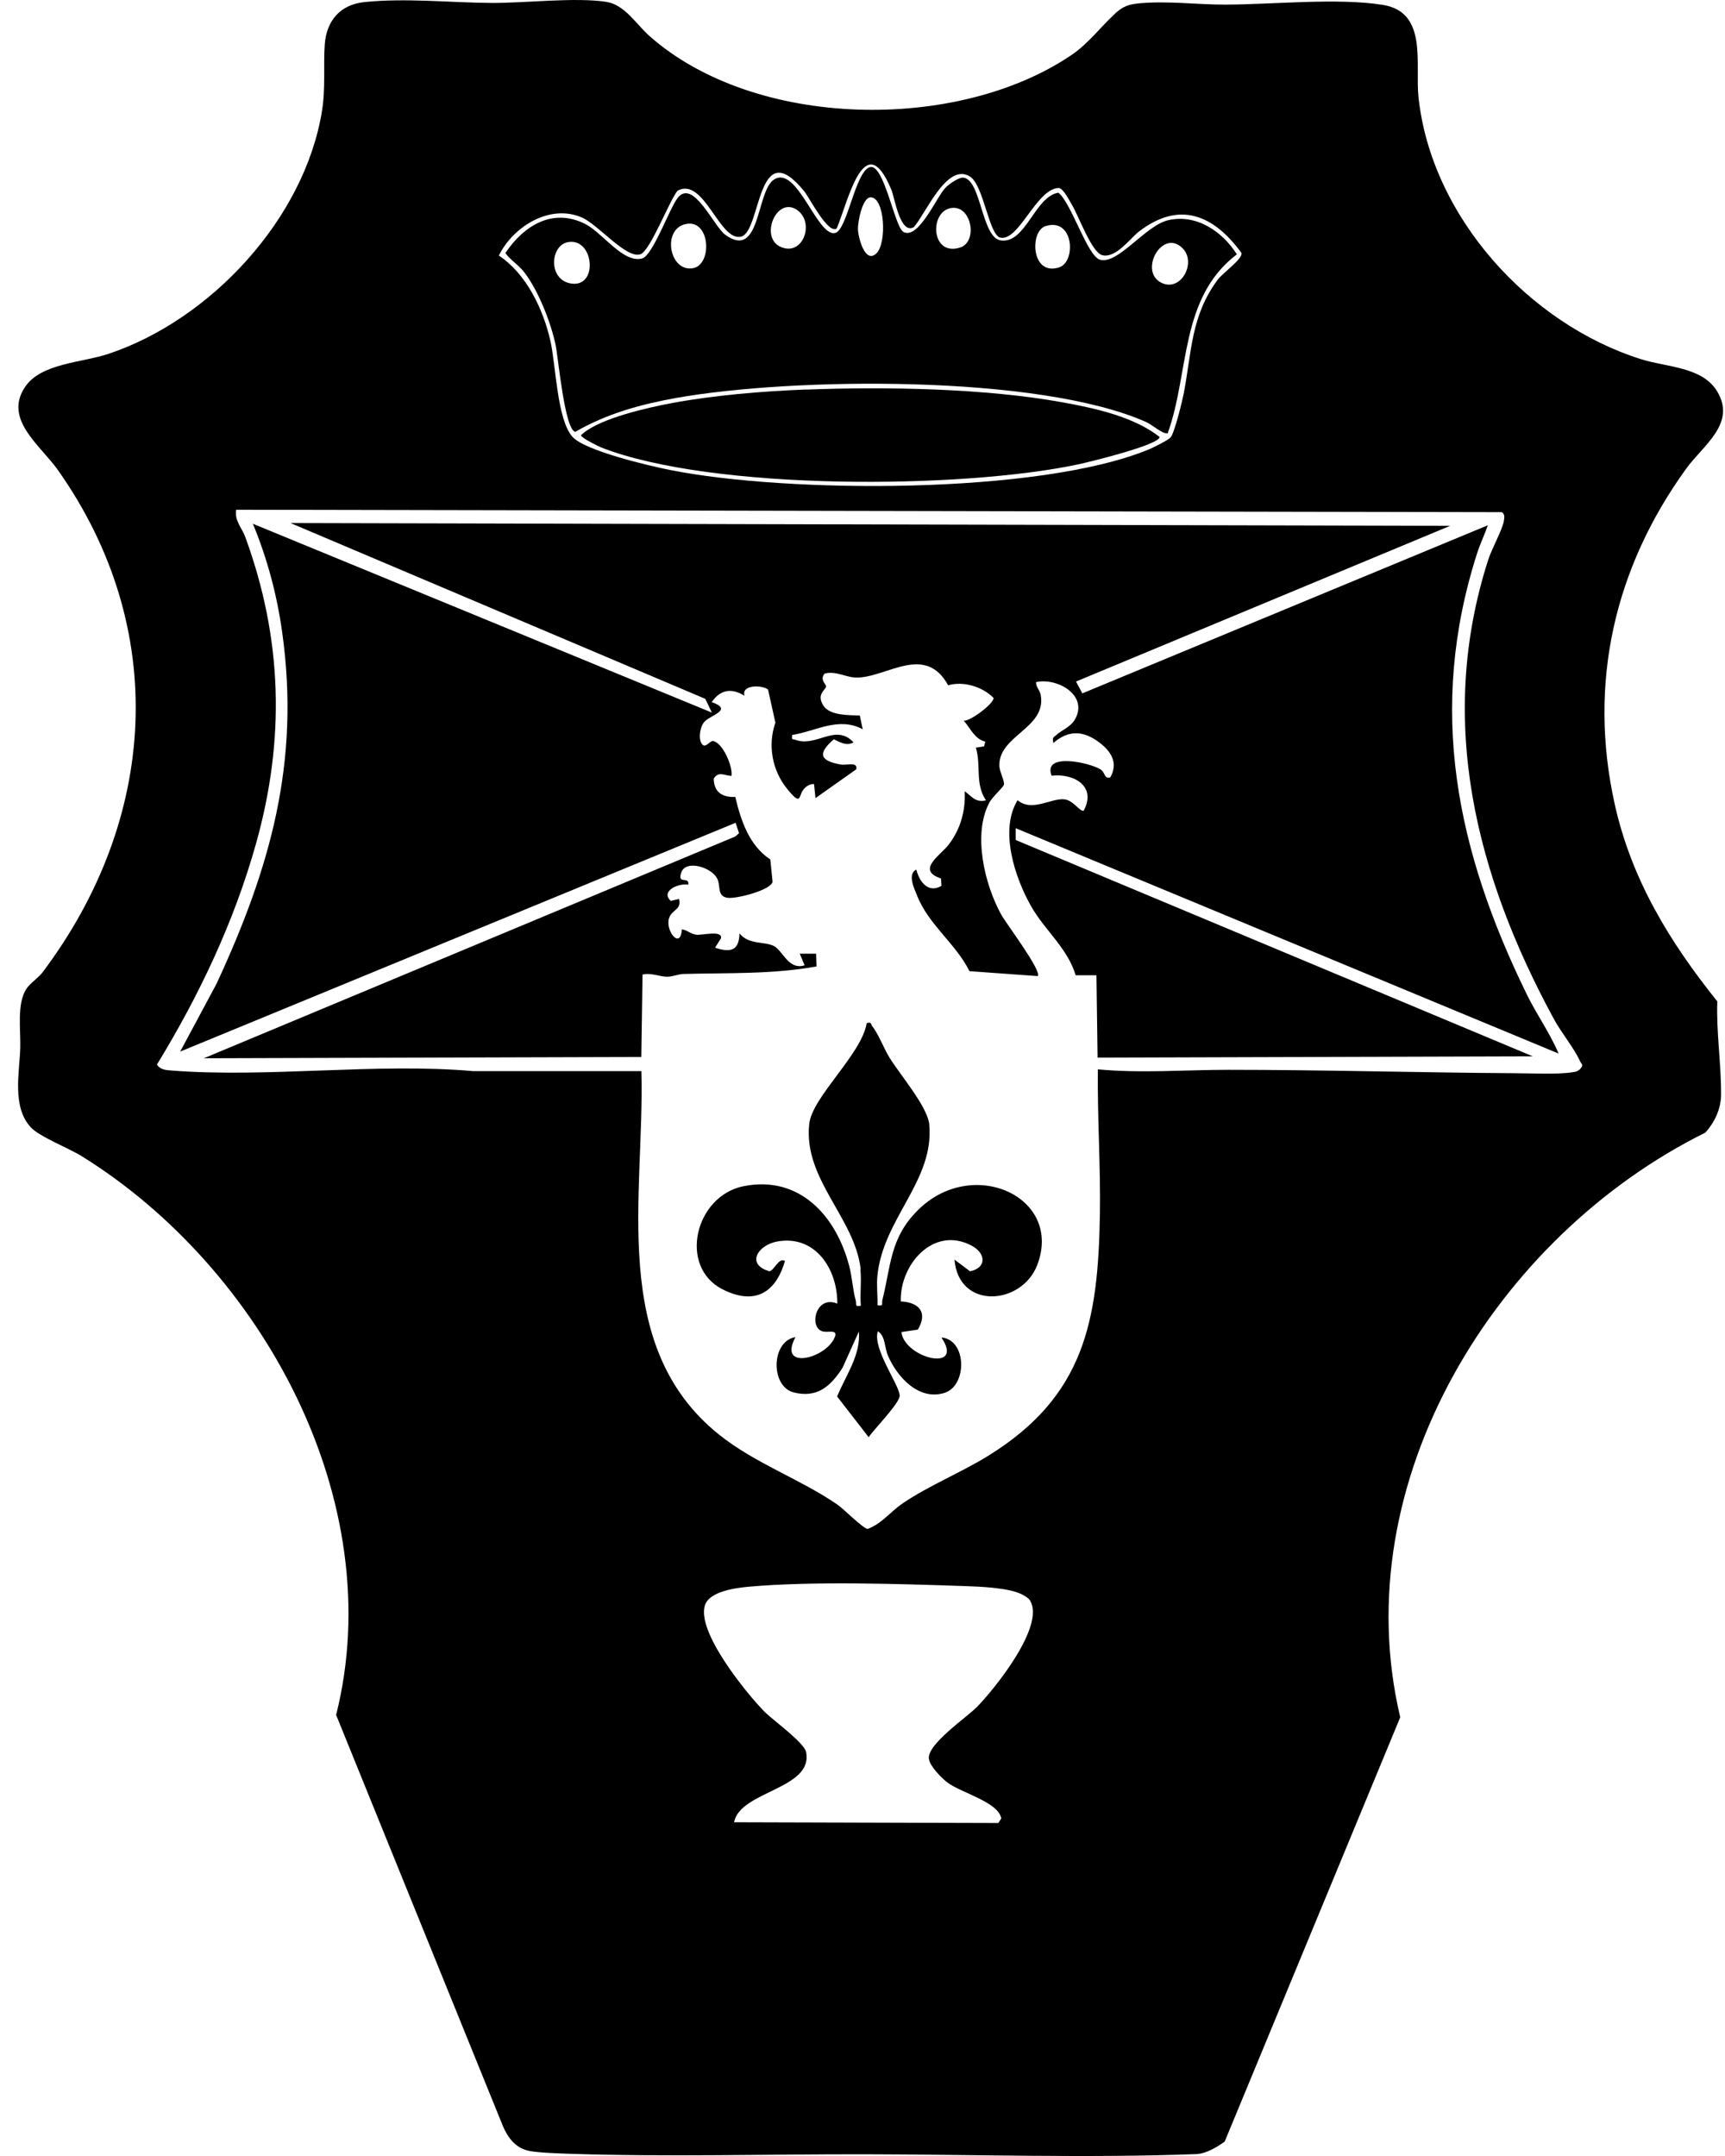
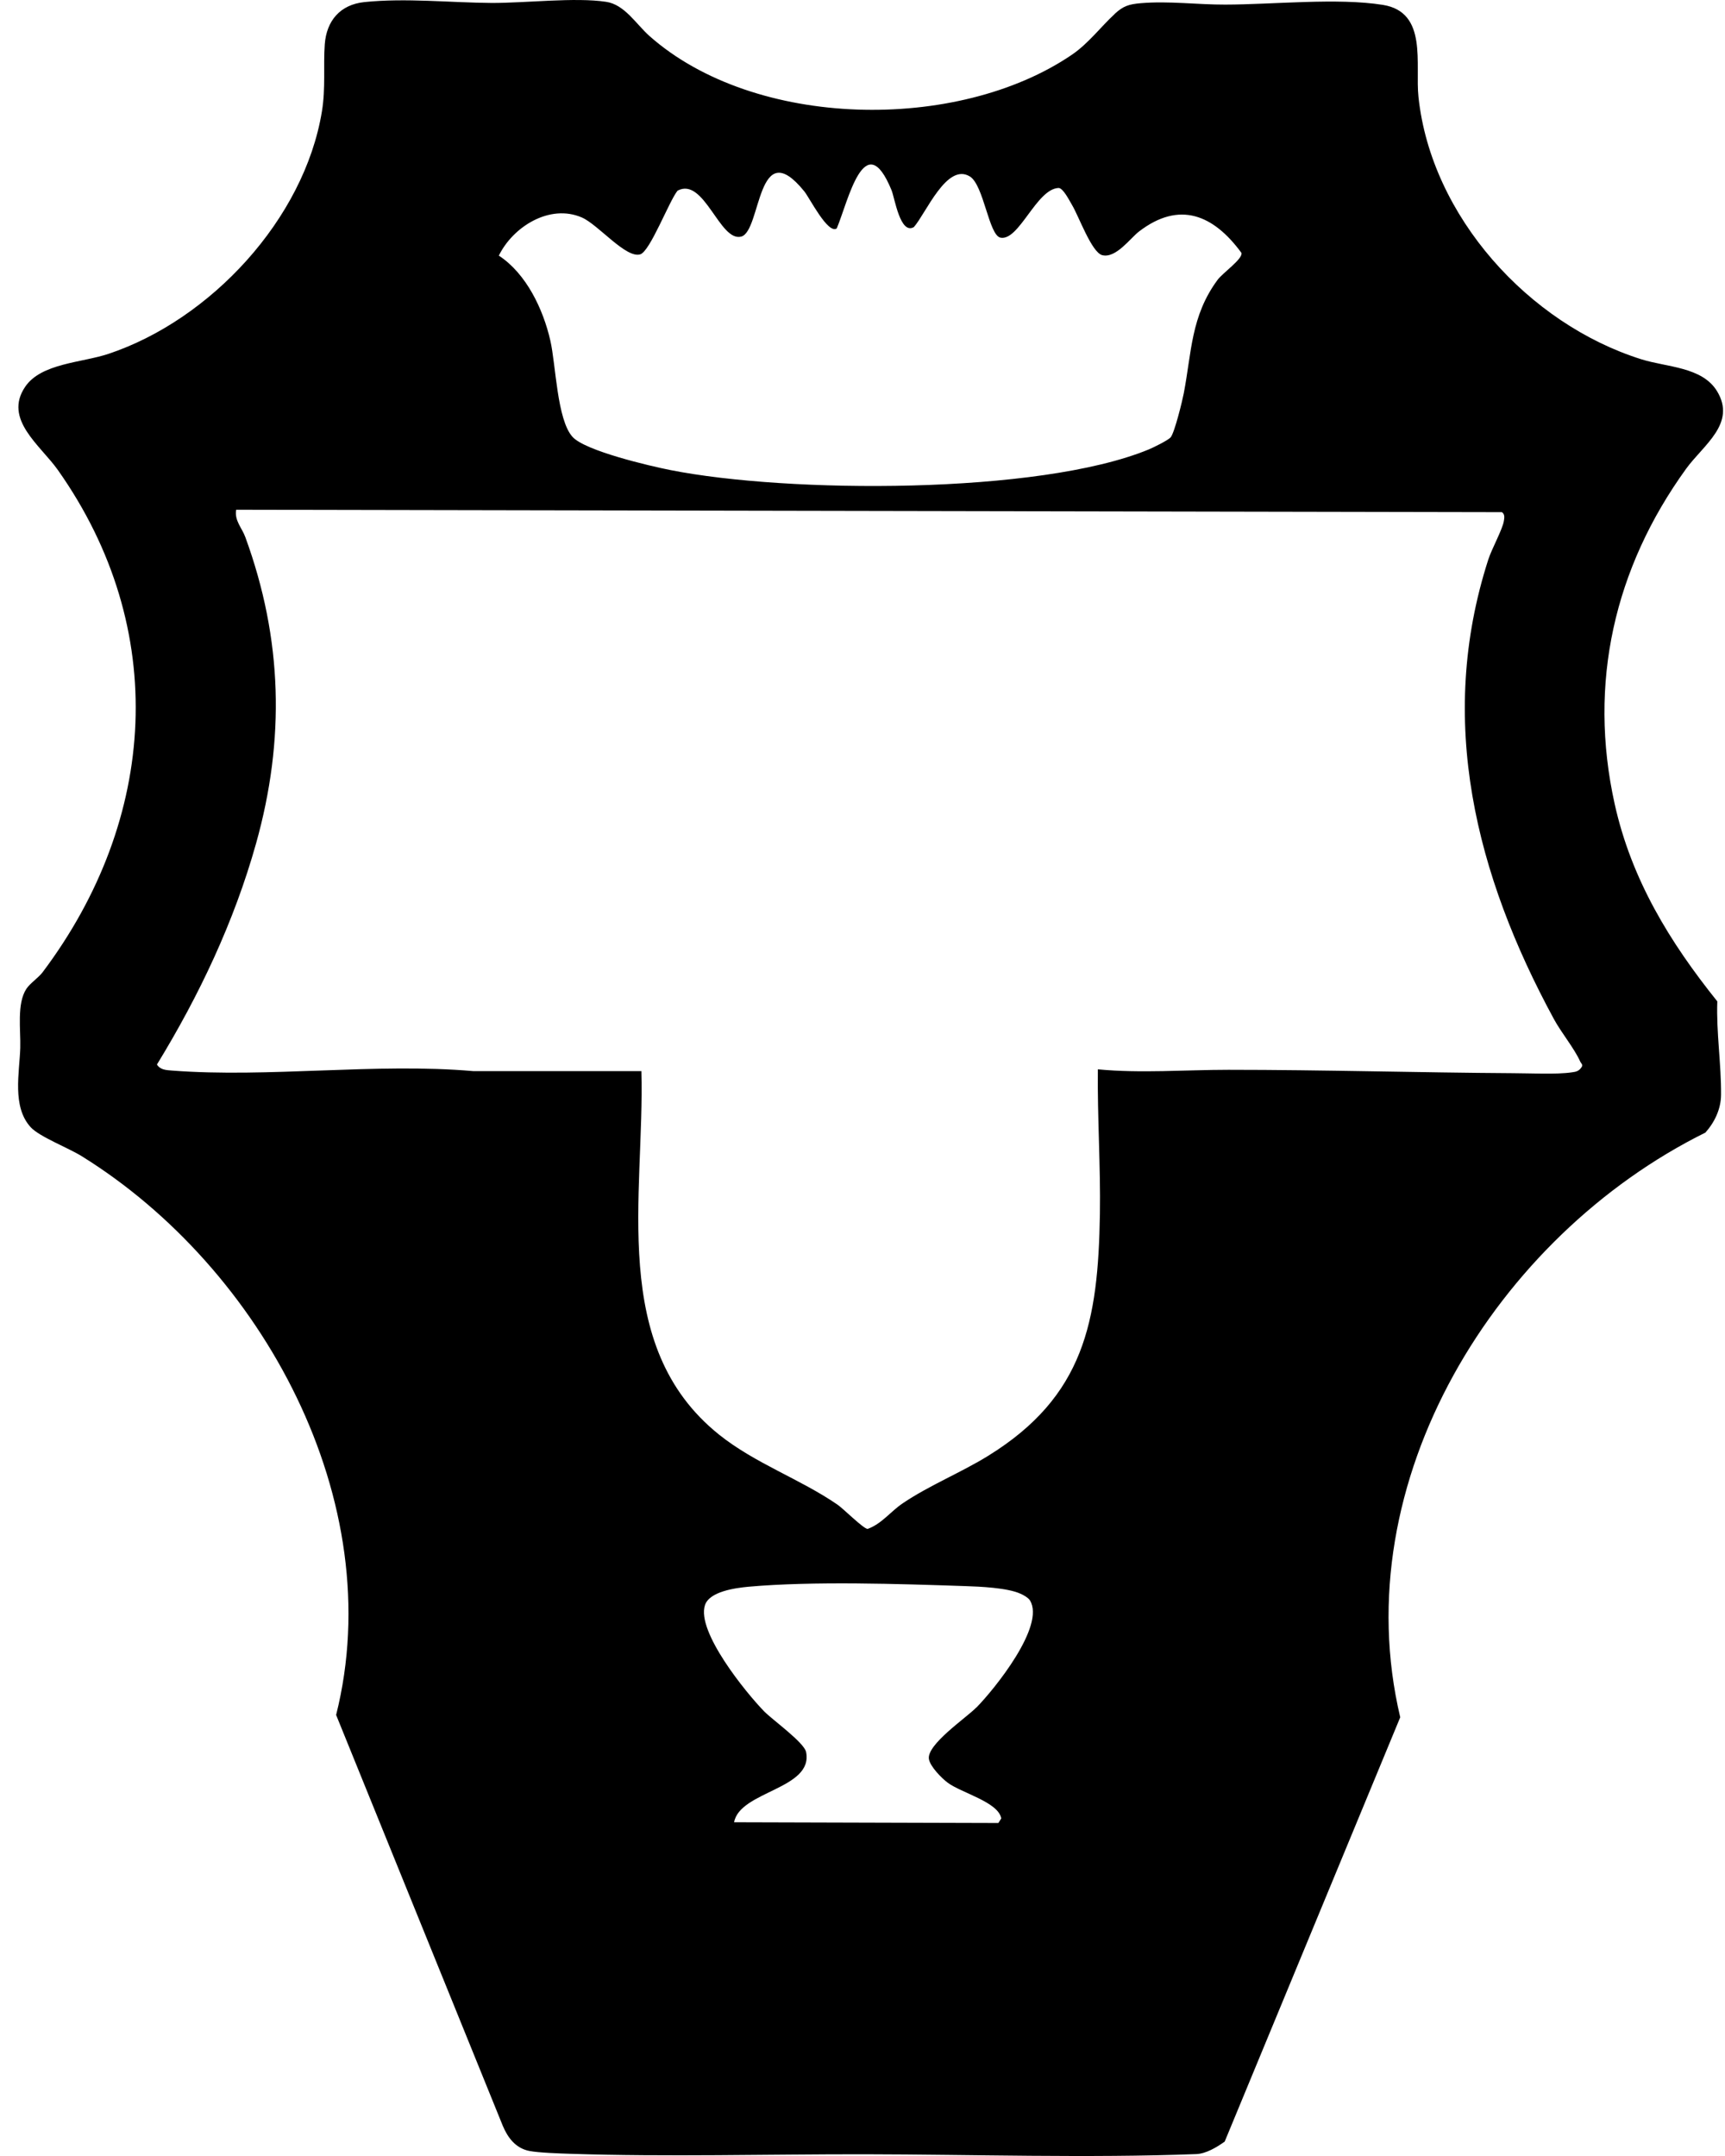
<svg xmlns="http://www.w3.org/2000/svg" width="48" height="60" viewBox="0 0 48 60" fill="none">
  <path d="M31.017 0.387C31.258 0.164 31.416 0.118 31.739 0.089C32.523 0.022 33.323 0.131 34.096 0.128C35.424 0.126 37.217 -0.066 38.48 0.136C39.742 0.338 39.372 1.792 39.471 2.703C39.825 6.022 42.537 9.013 45.673 9.999C46.382 10.222 47.365 10.206 47.779 10.887C48.325 11.787 47.396 12.385 46.917 13.047C44.922 15.808 44.185 19.011 44.93 22.375C45.398 24.481 46.464 26.22 47.786 27.868C47.755 28.727 47.898 29.622 47.89 30.468C47.887 30.862 47.714 31.227 47.455 31.519C41.641 34.399 37.406 41.217 38.963 47.791L34.078 59.6C33.858 59.755 33.563 59.936 33.287 59.947C30.277 60.061 27.082 59.957 24.06 59.952C21.359 59.949 18.556 60.027 15.873 59.939C15.57 59.929 14.993 59.911 14.727 59.859C14.349 59.784 14.129 59.491 13.99 59.158L9.353 47.726C10.846 41.783 7.293 35.289 2.274 32.176C1.909 31.948 1.104 31.638 0.858 31.374C0.328 30.802 0.543 29.847 0.564 29.162C0.579 28.67 0.463 27.93 0.734 27.519C0.838 27.361 1.065 27.216 1.187 27.055C4.385 22.802 4.729 17.498 1.611 13.081C1.122 12.39 0.087 11.668 0.701 10.763C1.146 10.108 2.274 10.095 3.014 9.849C5.857 8.902 8.465 6.097 8.957 3.104C9.066 2.444 8.993 1.844 9.037 1.233C9.086 0.573 9.469 0.128 10.139 0.058C11.293 -0.061 12.523 0.074 13.674 0.082C14.605 0.087 16.008 -0.081 16.867 0.051C17.382 0.128 17.695 0.666 18.073 1.003C20.999 3.595 26.637 3.694 29.827 1.523C30.29 1.207 30.632 0.744 31.017 0.39V0.387ZM25.434 6.317C25.048 6.548 24.896 5.505 24.808 5.293C24.062 3.476 23.599 5.608 23.284 6.356C23.04 6.53 22.526 5.505 22.383 5.329C21.056 3.686 21.188 6.434 20.626 6.584C20.026 6.744 19.594 4.912 18.854 5.306C18.619 5.595 18.091 6.993 17.816 7.078C17.418 7.2 16.649 6.253 16.192 6.053C15.296 5.663 14.269 6.315 13.881 7.114C14.647 7.616 15.115 8.607 15.314 9.479C15.467 10.142 15.498 11.686 15.933 12.16C16.287 12.548 18.075 12.967 18.652 13.081C21.915 13.73 28.901 13.769 31.962 12.509C32.089 12.457 32.505 12.253 32.575 12.17C32.684 12.038 32.898 11.164 32.94 10.944C33.16 9.8 33.136 8.799 33.879 7.79C34.024 7.593 34.591 7.202 34.544 7.037C33.77 5.981 32.823 5.577 31.695 6.442C31.452 6.628 31.051 7.197 30.671 7.101C30.376 7.026 30.014 6.007 29.83 5.704C29.757 5.583 29.584 5.231 29.455 5.231C28.841 5.257 28.358 6.708 27.843 6.615C27.514 6.555 27.377 5.148 26.986 4.91C26.345 4.519 25.765 5.94 25.429 6.32L25.434 6.317ZM30.549 29.759C31.75 29.873 32.974 29.772 34.184 29.772C36.811 29.772 39.473 29.85 42.099 29.866C42.568 29.866 43.308 29.907 43.742 29.842C43.859 29.827 43.934 29.808 44.004 29.705C44.063 29.63 43.993 29.594 43.97 29.54C43.81 29.18 43.442 28.735 43.24 28.362C41.064 24.354 39.972 20.044 41.414 15.57C41.507 15.28 41.809 14.732 41.846 14.501C41.861 14.413 41.879 14.31 41.791 14.253L6.571 14.186C6.52 14.491 6.734 14.69 6.828 14.952C7.863 17.785 7.935 20.584 7.125 23.474C6.515 25.651 5.542 27.705 4.367 29.625C4.463 29.777 4.628 29.78 4.786 29.793C7.472 30 10.46 29.573 13.164 29.808H17.848C17.941 33.25 16.931 37.454 20.003 39.92C21.007 40.727 22.274 41.162 23.312 41.879C23.467 41.987 24.031 42.549 24.143 42.549C24.541 42.404 24.777 42.065 25.128 41.83C25.866 41.333 26.743 40.981 27.496 40.515C30.171 38.862 30.557 36.776 30.606 33.791C30.627 32.45 30.534 31.102 30.549 29.765V29.759ZM27.17 47.519C27.669 47.012 29.095 45.25 28.66 44.539C28.614 44.464 28.477 44.386 28.391 44.35C28.032 44.187 27.268 44.153 26.852 44.14C25.027 44.078 22.613 43.998 20.826 44.158C20.463 44.192 19.744 44.288 19.617 44.668C19.371 45.403 20.758 47.108 21.265 47.628C21.488 47.856 22.375 48.492 22.43 48.756C22.639 49.794 20.587 49.84 20.427 50.712L27.781 50.733L27.861 50.606C27.783 50.151 26.756 49.897 26.373 49.613C26.202 49.486 25.881 49.16 25.848 48.953C25.783 48.549 26.883 47.809 27.167 47.519H27.17Z" fill="#000000" />
-   <path d="M19.806 19.826L19.625 19.448L8.083 14.556L40.353 14.633L29.941 18.967L30.117 19.296L41.401 14.618C41.31 14.879 41.189 15.13 41.103 15.394C39.709 19.746 40.526 23.669 42.485 27.674C42.754 28.225 43.129 28.75 43.37 29.32L28.262 23.048V23.376L42.651 29.397L30.541 29.433L30.51 27.141H29.931C29.713 26.401 29.085 25.899 28.707 25.247C28.244 24.445 27.799 23.107 28.316 22.269C28.715 22.608 29.248 22.204 29.62 22.245C29.866 22.274 30.045 22.587 30.153 22.564C30.523 21.881 29.884 21.516 29.263 21.588C29.002 20.928 30.337 21.224 30.627 21.415C30.767 21.508 30.71 21.674 30.893 21.637C31.121 21.239 30.927 20.916 30.585 20.659C30.145 20.328 29.734 20.31 29.31 20.678C29.284 20.515 29.297 20.54 29.387 20.46C29.543 20.315 29.791 20.238 29.918 20.01C30.285 19.345 29.421 18.853 28.828 18.983C28.826 19.125 28.935 19.2 28.96 19.345C29.123 20.269 27.778 20.465 27.809 21.317C27.814 21.477 27.954 21.728 27.936 21.834C27.923 21.907 27.615 22.173 27.53 22.336C27.059 23.216 27.4 24.623 27.861 25.454C27.998 25.705 28.989 27.009 28.878 27.164L26.976 27.027C26.596 26.261 25.843 25.738 25.524 24.936C25.442 24.73 25.24 24.328 25.498 24.199C25.579 24.535 25.827 24.872 26.197 24.652L26.184 24.447C25.473 24.215 26.184 23.793 26.404 23.498C26.73 23.068 26.87 22.559 26.844 22.02C27.048 22.168 27.139 22.341 27.436 22.274C27.123 21.806 27.307 21.306 27.154 20.807L27.382 20.771L27.416 20.639C27.123 20.572 26.999 20.261 26.818 20.057C27.007 20.072 27.669 19.568 27.646 19.423C27.338 19.107 26.803 18.949 26.383 19.071C25.752 17.922 24.715 18.82 23.884 18.856C23.55 18.872 23.281 18.659 22.947 18.745C22.802 18.91 22.983 19.037 22.986 19.097C22.989 19.2 22.694 19.314 22.921 19.65C23.105 19.919 23.638 19.901 23.925 19.912L24.006 20.295C23.333 19.935 22.709 20.349 22.044 20.453C22.026 20.613 22.047 20.556 22.137 20.59C22.72 20.802 23.253 20.121 23.749 20.659C23.558 20.773 23.372 20.652 23.201 20.574C22.735 20.978 22.82 21.177 23.405 21.278C23.563 21.304 23.876 21.187 23.825 21.41L22.691 22.212L22.652 21.821C22.557 21.811 22.463 21.865 22.396 21.927C22.192 22.119 22.337 22.481 21.907 21.958C21.478 21.436 21.361 20.724 21.576 20.111L21.372 19.19C21.216 19.06 20.621 19.047 20.717 19.363C20.355 19.138 20.044 19.19 19.804 19.539C20.399 19.751 19.809 19.888 19.617 20.07C19.483 20.196 19.426 20.54 19.522 20.691C19.625 20.856 19.744 20.61 19.842 20.623C20.106 20.662 20.396 21.327 20.355 21.593C20.153 21.586 19.995 21.451 19.86 21.669C19.866 22.046 20.099 22.194 20.461 22.178C20.611 22.828 20.852 23.539 21.434 23.917L21.498 24.543C21.439 24.776 20.494 25.017 20.251 24.986C19.954 24.947 20.052 24.675 19.969 24.476C19.832 24.142 19.092 23.912 18.96 24.274C18.828 24.636 19.188 24.367 19.152 24.621C18.893 24.569 18.365 24.794 18.665 25.071L18.895 25.017C18.973 25.327 18.694 25.306 18.616 25.555C18.507 25.902 18.937 26.44 18.973 25.865C19.128 25.881 19.206 25.989 19.377 26.013C19.519 26.034 20.119 25.876 20.06 26.114L19.897 26.375C20.326 26.512 20.564 26.468 20.577 25.974C20.833 26.295 21.25 26.194 21.527 26.323C21.778 26.44 21.933 27.006 22.388 26.864L22.254 26.541H22.709L22.722 26.895C21.498 27.118 20.259 27.071 19.02 27.105C18.864 27.11 18.725 27.18 18.569 27.182C18.373 27.185 18.106 27.061 17.879 27.123L17.845 29.415L5.671 29.451L20.463 23.278L20.564 23.187L20.469 22.898L5.014 29.265L6.026 27.376C7.524 24.145 8.354 21.213 7.855 17.617C7.71 16.564 7.441 15.557 7.037 14.576L19.809 19.831L19.806 19.826Z" fill="#000000" />
-   <path d="M23.949 35.315C23.78 33.884 22.349 32.815 22.518 31.276C22.601 30.523 23.977 29.338 24.117 28.473C24.267 28.432 24.225 28.502 24.267 28.554C24.451 28.779 24.585 29.167 24.756 29.441C25.048 29.912 25.814 30.805 25.858 31.294C26.003 32.864 24.564 33.917 24.414 35.514C24.388 35.783 24.425 36.055 24.417 36.324C24.603 36.352 24.526 36.285 24.554 36.171C24.795 35.219 24.761 34.463 25.527 33.692C27.041 32.16 29.584 33.296 28.865 35.198C28.438 36.326 26.676 36.463 26.559 35.053L26.991 35.379C27.465 35.283 27.434 34.875 27.035 34.665C25.972 34.101 25.03 35.201 25.066 36.218C25.581 36.243 25.822 36.528 25.54 37.002L25.082 37.071C25.17 37.801 26.852 38.21 26.197 37.221C26.906 37.284 26.919 38.554 26.288 38.761C25.571 38.994 24.96 38.319 24.707 37.724C24.608 37.493 24.642 37.183 24.427 37.048C24.269 37.524 25.03 38.546 25.035 38.839C25.038 39.046 24.324 39.77 24.171 39.995L23.294 38.864C23.529 38.285 23.956 37.711 23.899 37.056L23.444 38.065C23.115 38.577 22.743 38.914 22.088 38.751C21.434 38.588 21.452 37.322 22.135 37.211C21.615 38.181 23.071 37.788 23.245 37.162C23.271 36.983 23.004 37.11 22.852 37.038C22.507 36.877 22.725 36.036 23.299 36.28C23.307 35.322 22.689 34.355 21.622 34.551C21.084 34.652 20.748 35.19 21.413 35.379C21.545 35.351 21.672 34.986 21.842 35.09C21.584 35.992 20.989 36.329 20.106 35.881C18.867 35.252 19.338 33.276 20.699 33.009C22.259 32.704 23.273 33.85 23.633 35.242C23.713 35.555 23.729 35.892 23.811 36.189C23.843 36.303 23.767 36.37 23.954 36.339C23.925 36.013 23.977 35.646 23.941 35.325L23.949 35.315Z" fill="#000000" />
-   <path d="M25.134 6.452C25.553 6.69 26.062 5.476 26.306 5.228C26.409 5.122 26.619 4.975 26.769 4.943C27.302 4.915 27.299 6.607 27.843 6.69C28.539 6.796 28.79 5.471 29.449 5.363C29.809 5.634 30.254 7.127 30.609 7.228C31.11 7.37 31.871 6.273 32.508 6.128C33.294 5.947 34.016 6.444 34.417 7.078C32.816 8.299 33.105 10.361 32.492 12.059C32.35 12.085 32.055 11.816 31.895 11.746C28.906 10.416 22.039 10.499 18.81 11.076C17.819 11.254 16.882 11.513 16.008 12.018C15.71 11.955 15.534 9.945 15.459 9.593C15.33 8.98 14.988 8.113 14.613 7.609C14.432 7.365 14.217 7.257 14.062 7.042C14.577 6.279 15.371 5.779 16.277 6.229C16.768 6.475 17.34 7.337 17.871 7.192C18.166 7.109 18.631 5.792 18.859 5.505C19.286 4.964 19.866 6.304 20.179 6.532C21.167 7.249 21.038 5.339 21.529 5.003C22.176 4.561 22.74 6.612 23.242 6.483C23.581 6.398 23.806 4.726 24.22 4.649C24.601 4.576 24.898 6.317 25.134 6.449V6.452ZM24.391 7.047C24.683 6.757 24.621 5.484 24.223 5.492C23.992 5.497 23.866 6.193 23.873 6.382C23.884 6.623 24.075 7.36 24.391 7.047ZM22.215 5.87C21.63 5.399 21.113 6.602 21.723 6.871C22.334 7.14 22.663 6.232 22.215 5.87ZM26.401 5.805C25.861 5.971 25.928 7.138 26.715 6.889C27.24 6.724 27.02 5.616 26.401 5.805ZM19.079 6.235C18.412 6.382 18.626 7.567 19.273 7.466C19.834 7.378 19.77 6.085 19.079 6.235ZM29.09 6.294C28.647 6.436 28.691 7.699 29.473 7.44C29.954 7.282 29.879 6.038 29.09 6.294ZM15.811 6.737C15.304 6.822 15.242 7.792 15.896 7.891C16.657 8.004 16.528 6.615 15.811 6.737ZM32.898 6.9C32.324 6.343 31.649 7.606 32.36 7.888C32.886 8.095 33.3 7.288 32.898 6.9Z" fill="#000000" />
-   <path d="M22.419 10.843C24.645 10.757 27.413 10.804 29.587 11.2C30.477 11.363 31.553 11.598 32.267 12.16C32.27 12.38 30.285 12.864 30.001 12.923C26.756 13.614 19.835 13.661 16.74 12.457C16.629 12.413 16.318 12.25 16.233 12.183C16.148 12.116 16.15 12.121 16.233 12.054C16.74 11.632 18.029 11.342 18.694 11.218C19.866 10.998 21.224 10.887 22.422 10.84L22.419 10.843Z" fill="#000000" />
</svg>